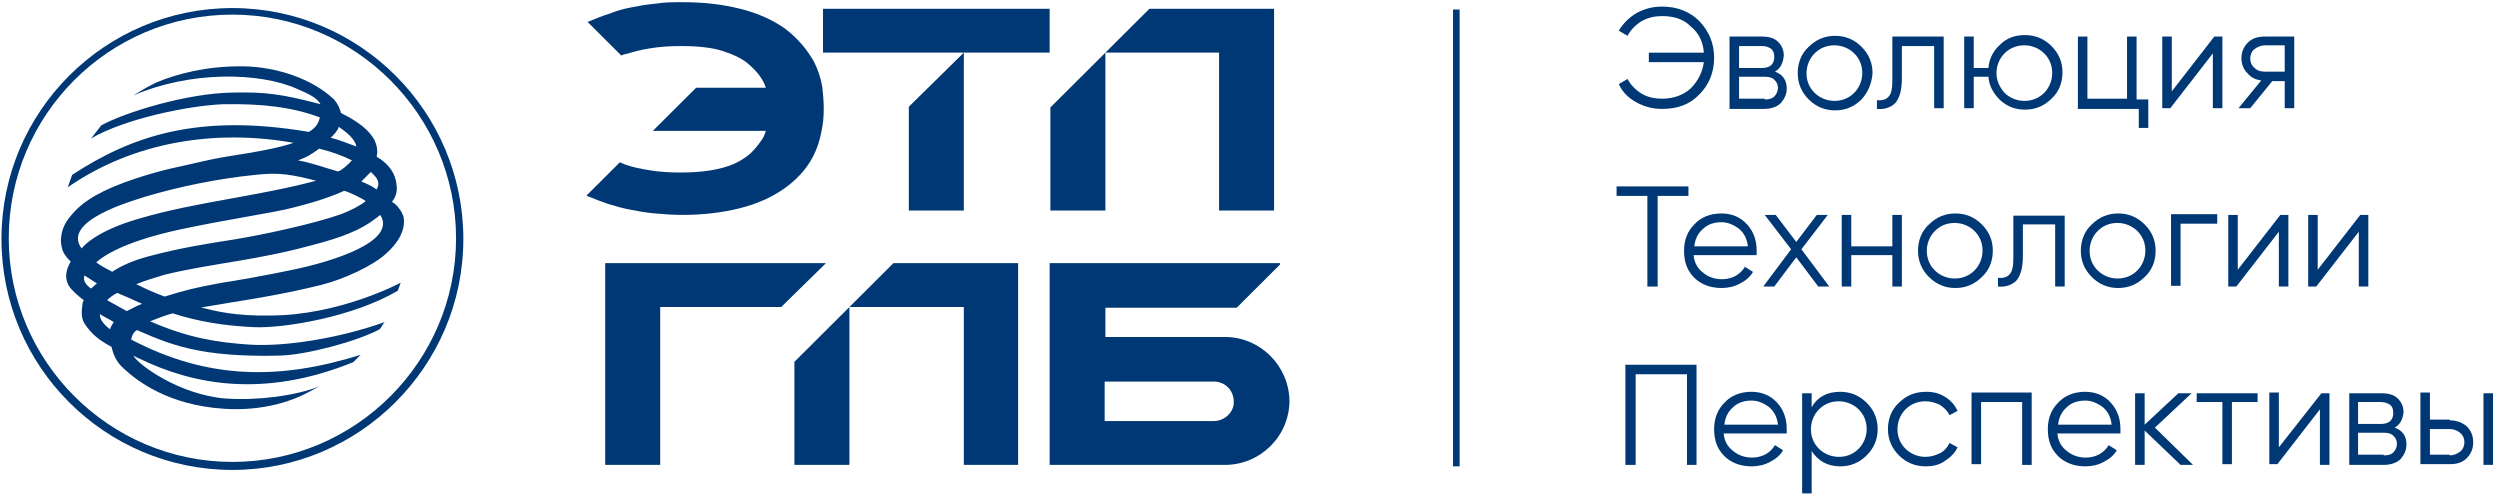
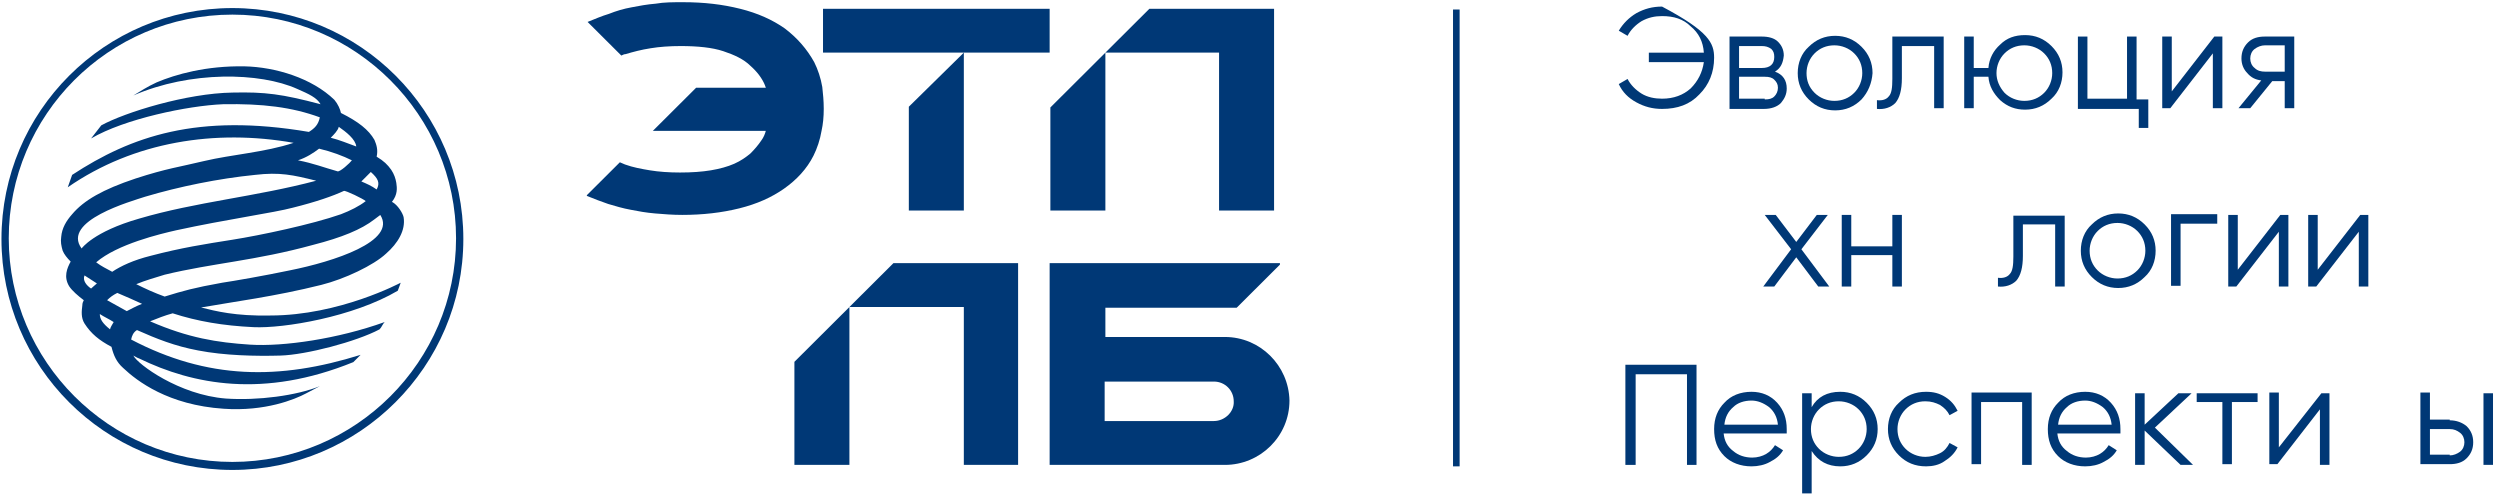
<svg xmlns="http://www.w3.org/2000/svg" width="341" height="68" viewBox="0 0 341 68" fill="none">
  <g clip-path="url(#clip0_1306_459)">
-     <path d="M226.703 0.898C228.803 0.898 230.504 1.596 231.805 2.892C233.105 4.288 233.805 5.884 233.805 7.878C233.805 9.872 233.105 11.567 231.805 12.863C230.504 14.258 228.803 14.857 226.703 14.857C225.402 14.857 224.302 14.558 223.201 13.959C222.101 13.361 221.3 12.564 220.8 11.467L222.001 10.769C222.401 11.567 223.101 12.264 223.901 12.763C224.702 13.261 225.702 13.461 226.703 13.461C228.303 13.461 229.604 12.962 230.604 12.065C231.604 11.068 232.205 9.872 232.405 8.476H224.902V7.18H232.405C232.305 5.684 231.704 4.488 230.604 3.59C229.604 2.593 228.303 2.195 226.703 2.195C225.702 2.195 224.802 2.394 223.901 2.892C223.101 3.391 222.401 4.089 222.001 4.887L220.8 4.189C221.401 3.192 222.201 2.394 223.201 1.796C224.302 1.198 225.402 0.898 226.703 0.898Z" fill="#003876" />
+     <path d="M226.703 0.898C233.105 4.288 233.805 5.884 233.805 7.878C233.805 9.872 233.105 11.567 231.805 12.863C230.504 14.258 228.803 14.857 226.703 14.857C225.402 14.857 224.302 14.558 223.201 13.959C222.101 13.361 221.3 12.564 220.8 11.467L222.001 10.769C222.401 11.567 223.101 12.264 223.901 12.763C224.702 13.261 225.702 13.461 226.703 13.461C228.303 13.461 229.604 12.962 230.604 12.065C231.604 11.068 232.205 9.872 232.405 8.476H224.902V7.18H232.405C232.305 5.684 231.704 4.488 230.604 3.59C229.604 2.593 228.303 2.195 226.703 2.195C225.702 2.195 224.802 2.394 223.901 2.892C223.101 3.391 222.401 4.089 222.001 4.887L220.8 4.189C221.401 3.192 222.201 2.394 223.201 1.796C224.302 1.198 225.402 0.898 226.703 0.898Z" fill="#003876" />
    <path d="M242.109 9.772C243.21 10.171 243.71 10.969 243.71 12.065C243.71 12.863 243.41 13.461 242.909 14.059C242.409 14.558 241.609 14.857 240.609 14.857H235.907V4.986H240.308C241.209 4.986 242.009 5.186 242.509 5.684C243.009 6.183 243.31 6.781 243.31 7.579C243.21 8.576 242.909 9.274 242.109 9.772ZM240.308 6.282H237.207V9.274H240.308C241.409 9.274 242.009 8.775 242.009 7.778C242.009 7.279 241.909 6.98 241.609 6.681C241.209 6.382 240.809 6.282 240.308 6.282ZM240.709 13.561C241.309 13.561 241.709 13.461 242.009 13.162C242.309 12.863 242.509 12.464 242.509 11.966C242.509 11.467 242.309 11.168 242.009 10.869C241.709 10.57 241.309 10.47 240.709 10.47H237.207V13.461H240.709V13.561Z" fill="#003876" />
    <path d="M253.914 13.561C252.913 14.558 251.713 15.056 250.312 15.056C248.912 15.056 247.711 14.558 246.711 13.561C245.711 12.563 245.21 11.367 245.21 9.971C245.21 8.575 245.711 7.279 246.711 6.382C247.711 5.385 248.912 4.886 250.312 4.886C251.713 4.886 252.913 5.385 253.914 6.382C254.914 7.379 255.414 8.575 255.414 9.971C255.314 11.367 254.814 12.563 253.914 13.561ZM247.511 12.663C248.212 13.361 249.212 13.76 250.212 13.76C251.313 13.76 252.213 13.361 252.913 12.663C253.614 11.965 254.014 10.968 254.014 9.971C254.014 8.875 253.614 7.977 252.913 7.279C252.213 6.581 251.213 6.183 250.212 6.183C249.112 6.183 248.212 6.581 247.511 7.279C246.811 7.977 246.411 8.974 246.411 9.971C246.411 10.968 246.711 11.866 247.511 12.663Z" fill="#003876" />
    <path d="M265.118 4.986V14.757H263.818V6.282H259.416V10.669C259.416 12.265 259.116 13.361 258.516 14.059C257.915 14.658 257.015 14.957 256.015 14.857V13.66C256.715 13.76 257.315 13.561 257.615 13.162C258.015 12.763 258.115 11.966 258.115 10.769V4.986H265.118Z" fill="#003876" />
    <path d="M276.222 4.787C277.622 4.787 278.823 5.285 279.823 6.282C280.823 7.279 281.324 8.476 281.324 9.871C281.324 11.267 280.823 12.563 279.823 13.461C278.823 14.458 277.622 14.956 276.222 14.956C274.921 14.956 273.821 14.557 272.82 13.66C271.92 12.763 271.32 11.766 271.22 10.47H269.219V14.757H267.918V4.986H269.219V9.273H271.22C271.32 7.977 271.92 6.88 272.82 6.083C273.721 5.185 274.821 4.787 276.222 4.787ZM273.421 12.663C274.121 13.361 275.121 13.76 276.122 13.76C277.222 13.76 278.122 13.361 278.823 12.663C279.523 11.965 279.923 10.968 279.923 9.971C279.923 8.874 279.523 7.977 278.823 7.279C278.122 6.581 277.122 6.182 276.122 6.182C275.021 6.182 274.121 6.581 273.421 7.279C272.72 7.977 272.32 8.974 272.32 9.971C272.32 10.968 272.72 11.866 273.421 12.663Z" fill="#003876" />
    <path d="M291.428 13.561H293.028V17.449H291.728V14.857H283.425V4.986H284.725V13.461H290.127V4.986H291.428V13.561Z" fill="#003876" />
    <path d="M302.032 4.986H303.132V14.757H301.832V7.279L296.03 14.757H294.929V4.986H296.23V12.464L302.032 4.986Z" fill="#003876" />
    <path d="M312.936 4.986V14.757H311.635V11.068H309.935L306.934 14.757H305.333L308.434 10.969C307.634 10.869 307.034 10.57 306.533 9.971C306.033 9.473 305.733 8.775 305.733 7.977C305.733 7.08 306.033 6.382 306.633 5.784C307.234 5.186 308.034 4.986 308.934 4.986H312.936ZM308.934 9.772H311.635V6.183H308.934C308.434 6.183 307.934 6.382 307.534 6.681C307.134 6.98 306.934 7.479 306.934 7.977C306.934 8.476 307.134 8.974 307.534 9.274C307.934 9.672 308.434 9.772 308.934 9.772Z" fill="#003876" />
-     <path d="M230.304 25.425V26.721H226.103V39.084H224.702V26.721H220.5V25.425H230.304Z" fill="#003876" />
-     <path d="M234.806 29.114C236.207 29.114 237.407 29.613 238.307 30.61C239.208 31.607 239.608 32.803 239.608 34.199C239.608 34.299 239.608 34.498 239.608 34.797H231.005C231.105 35.794 231.505 36.592 232.305 37.19C233.005 37.788 233.906 38.087 234.906 38.087C235.606 38.087 236.307 37.888 236.807 37.589C237.307 37.29 237.707 36.891 238.007 36.392L239.108 37.09C238.708 37.788 238.107 38.287 237.307 38.686C236.607 39.084 235.706 39.284 234.806 39.284C233.305 39.284 232.005 38.785 231.105 37.888C230.104 36.891 229.704 35.695 229.704 34.199C229.704 32.703 230.204 31.507 231.105 30.61C232.005 29.613 233.305 29.114 234.806 29.114ZM234.806 30.311C233.806 30.311 232.905 30.61 232.305 31.208C231.605 31.806 231.205 32.604 231.105 33.601H238.407C238.307 32.604 237.907 31.806 237.207 31.208C236.407 30.61 235.606 30.311 234.806 30.311Z" fill="#003876" />
    <path d="M249.512 39.084H248.011L245.01 35.096L242.009 39.084H240.508L244.31 33.999L240.708 29.314H242.209L245.01 33.002L247.811 29.314H249.312L245.71 33.999L249.512 39.084Z" fill="#003876" />
    <path d="M258.116 29.314H259.416V39.084H258.116V34.797H252.513V39.084H251.213V29.314H252.513V33.601H258.116V29.314Z" fill="#003876" />
-     <path d="M270.32 37.788C269.32 38.785 268.119 39.284 266.719 39.284C265.318 39.284 264.118 38.785 263.117 37.788C262.117 36.791 261.617 35.595 261.617 34.199C261.617 32.803 262.117 31.507 263.117 30.61C264.118 29.613 265.318 29.114 266.719 29.114C268.119 29.114 269.32 29.613 270.32 30.61C271.32 31.607 271.821 32.803 271.821 34.199C271.821 35.595 271.32 36.891 270.32 37.788ZM263.918 36.891C264.618 37.589 265.618 37.988 266.619 37.988C267.719 37.988 268.619 37.589 269.32 36.891C270.02 36.193 270.42 35.196 270.42 34.199C270.42 33.102 270.02 32.205 269.32 31.507C268.619 30.809 267.619 30.41 266.619 30.41C265.518 30.41 264.618 30.809 263.918 31.507C263.217 32.205 262.817 33.202 262.817 34.199C262.817 35.296 263.217 36.193 263.918 36.891Z" fill="#003876" />
    <path d="M281.624 29.314V39.084H280.324V30.61H275.922V34.897C275.922 36.492 275.622 37.589 275.022 38.287C274.422 38.885 273.521 39.184 272.521 39.084V37.888C273.221 37.988 273.822 37.788 274.122 37.389C274.522 36.991 274.622 36.193 274.622 34.996V29.413H281.624V29.314Z" fill="#003876" />
    <path d="M292.528 37.788C291.527 38.785 290.327 39.284 288.926 39.284C287.526 39.284 286.325 38.785 285.325 37.788C284.324 36.791 283.824 35.595 283.824 34.199C283.824 32.803 284.324 31.507 285.325 30.61C286.325 29.613 287.526 29.114 288.926 29.114C290.327 29.114 291.527 29.613 292.528 30.61C293.528 31.607 294.028 32.803 294.028 34.199C294.028 35.595 293.528 36.891 292.528 37.788ZM286.125 36.891C286.825 37.589 287.826 37.988 288.826 37.988C289.927 37.988 290.827 37.589 291.527 36.891C292.227 36.193 292.628 35.196 292.628 34.199C292.628 33.102 292.227 32.205 291.527 31.507C290.827 30.809 289.827 30.41 288.826 30.41C287.726 30.41 286.825 30.809 286.125 31.507C285.425 32.205 285.025 33.202 285.025 34.199C285.025 35.296 285.425 36.193 286.125 36.891Z" fill="#003876" />
    <path d="M302.432 29.313V30.51H297.43V38.984H296.13V29.214H302.432V29.313Z" fill="#003876" />
    <path d="M311.035 29.314H312.136V39.084H310.835V31.607L305.033 39.084H303.933V29.314H305.233V36.791L311.035 29.314Z" fill="#003876" />
    <path d="M321.94 29.314H323.04V39.084H321.74V31.607L315.937 39.084H314.837V29.314H316.137V36.791L321.94 29.314Z" fill="#003876" />
    <path d="M231.405 49.752V63.412H230.105V51.049H223.102V63.412H221.702V49.752H231.405Z" fill="#003876" />
    <path d="M238.908 53.441C240.308 53.441 241.509 53.94 242.409 54.937C243.309 55.934 243.709 57.13 243.709 58.526C243.709 58.626 243.709 58.825 243.709 59.124H235.106C235.206 60.121 235.606 60.919 236.407 61.517C237.107 62.115 238.007 62.415 239.008 62.415C239.708 62.415 240.408 62.215 240.908 61.916C241.409 61.617 241.809 61.218 242.109 60.72L243.209 61.418C242.809 62.115 242.209 62.614 241.409 63.013C240.708 63.412 239.808 63.611 238.908 63.611C237.407 63.611 236.107 63.112 235.206 62.215C234.206 61.218 233.806 60.022 233.806 58.526C233.806 57.031 234.306 55.834 235.206 54.937C236.107 53.94 237.407 53.441 238.908 53.441ZM238.908 54.638C237.907 54.638 237.007 54.937 236.407 55.535C235.706 56.133 235.306 56.931 235.206 57.928H242.509C242.409 56.931 242.009 56.133 241.309 55.535C240.508 54.937 239.708 54.638 238.908 54.638Z" fill="#003876" />
    <path d="M251.013 53.441C252.413 53.441 253.614 53.94 254.614 54.937C255.614 55.934 256.114 57.13 256.114 58.526C256.114 59.922 255.614 61.118 254.614 62.115C253.614 63.112 252.413 63.611 251.013 63.611C249.312 63.611 248.011 62.913 247.111 61.517V67.3H245.811V53.641H247.111V55.535C247.911 54.139 249.212 53.441 251.013 53.441ZM248.111 61.218C248.812 61.916 249.812 62.315 250.812 62.315C251.913 62.315 252.813 61.916 253.513 61.218C254.214 60.52 254.614 59.523 254.614 58.526C254.614 57.429 254.214 56.532 253.513 55.834C252.813 55.136 251.813 54.737 250.812 54.737C249.712 54.737 248.812 55.136 248.111 55.834C247.411 56.532 247.011 57.529 247.011 58.526C247.011 59.623 247.411 60.52 248.111 61.218Z" fill="#003876" />
    <path d="M262.717 63.611C261.217 63.611 260.016 63.112 259.016 62.115C258.015 61.118 257.515 59.922 257.515 58.526C257.515 57.13 258.015 55.834 259.016 54.937C260.016 53.94 261.217 53.441 262.717 53.441C263.718 53.441 264.518 53.641 265.318 54.139C266.118 54.638 266.619 55.236 267.019 56.034L265.918 56.632C265.618 56.034 265.218 55.635 264.618 55.236C264.018 54.937 263.417 54.737 262.617 54.737C261.517 54.737 260.616 55.136 259.916 55.834C259.216 56.532 258.816 57.529 258.816 58.526C258.816 59.623 259.216 60.52 259.916 61.218C260.616 61.916 261.617 62.315 262.617 62.315C263.317 62.315 264.018 62.115 264.618 61.816C265.218 61.517 265.618 61.019 265.918 60.421L267.019 61.019C266.619 61.816 266.018 62.415 265.218 62.913C264.518 63.412 263.617 63.611 262.717 63.611Z" fill="#003876" />
    <path d="M277.122 53.641V63.412H275.821V54.837H270.219V63.312H268.918V53.541H277.122V53.641Z" fill="#003876" />
    <path d="M284.425 53.441C285.826 53.441 287.026 53.94 287.927 54.937C288.827 55.934 289.227 57.13 289.227 58.526C289.227 58.626 289.227 58.825 289.227 59.124H280.624C280.724 60.121 281.124 60.919 281.924 61.517C282.624 62.115 283.525 62.415 284.525 62.415C285.225 62.415 285.926 62.215 286.426 61.916C286.926 61.617 287.326 61.218 287.626 60.72L288.727 61.418C288.327 62.115 287.726 62.614 286.926 63.013C286.226 63.412 285.326 63.611 284.425 63.611C282.925 63.611 281.624 63.112 280.724 62.215C279.723 61.218 279.323 60.022 279.323 58.526C279.323 57.031 279.823 55.834 280.724 54.937C281.624 53.94 282.925 53.441 284.425 53.441ZM284.425 54.638C283.425 54.638 282.524 54.937 281.924 55.535C281.224 56.133 280.824 56.931 280.724 57.928H288.027C287.927 56.931 287.526 56.133 286.826 55.535C286.026 54.937 285.225 54.638 284.425 54.638Z" fill="#003876" />
    <path d="M299.131 63.412H297.43L292.529 58.726V63.412H291.228V53.641H292.529V57.928L297.13 53.641H298.931L293.929 58.327L299.131 63.412Z" fill="#003876" />
    <path d="M307.934 53.641V54.837H304.432V63.312H303.132V54.837H299.63V53.641H307.934Z" fill="#003876" />
    <path d="M316.637 53.641H317.738V63.412H316.437V55.834L310.635 63.312H309.535V53.541H310.835V61.019L316.637 53.641Z" fill="#003876" />
-     <path d="M326.641 58.327C327.742 58.726 328.242 59.523 328.242 60.62C328.242 61.418 327.942 62.016 327.442 62.614C326.941 63.113 326.141 63.412 325.141 63.412H320.439V53.641H324.841C325.741 53.641 326.541 53.84 327.042 54.339C327.542 54.837 327.842 55.435 327.842 56.233C327.742 57.23 327.342 57.928 326.641 58.327ZM324.741 54.837H321.639V57.828H324.741C325.841 57.828 326.441 57.33 326.441 56.333C326.441 55.834 326.341 55.535 326.041 55.236C325.741 55.037 325.341 54.837 324.741 54.837ZM325.141 62.116C325.741 62.116 326.141 62.016 326.441 61.717C326.741 61.418 326.941 61.019 326.941 60.52C326.941 60.022 326.741 59.723 326.441 59.424C326.141 59.124 325.741 59.025 325.141 59.025H321.639V62.016H325.141V62.116Z" fill="#003876" />
    <path d="M334.144 57.33C335.044 57.33 335.845 57.629 336.445 58.128C337.045 58.726 337.345 59.424 337.345 60.321C337.345 61.218 337.045 61.916 336.445 62.514C335.845 63.113 335.044 63.312 334.144 63.312H330.143V53.541H331.443V57.23H334.144V57.33ZM334.144 62.116C334.644 62.116 335.144 61.916 335.545 61.617C335.945 61.318 336.145 60.819 336.145 60.321C336.145 59.822 335.945 59.324 335.545 59.025C335.144 58.726 334.744 58.526 334.144 58.526H331.443V62.016H334.144V62.116ZM338.746 53.641H340.046V63.412H338.746V53.641Z" fill="#003876" />
    <path d="M199.093 1.297H198.192V63.611H199.093V1.297Z" fill="#003876" />
    <path d="M112.259 1.197V7.179H123.964H131.467L123.964 14.557V28.715H131.467V7.179H143.171V1.197H112.259Z" fill="#003876" />
    <path d="M112.159 11.866C111.959 10.669 111.559 9.473 111.059 8.476C110.058 6.681 108.758 5.185 107.057 3.889C105.357 2.693 103.356 1.796 100.955 1.197C98.554 0.599 96.053 0.3 93.152 0.3C91.851 0.3 90.551 0.3 89.451 0.499C88.25 0.599 87.15 0.799 86.149 0.998C85.049 1.197 84.048 1.496 83.048 1.895C82.048 2.194 81.147 2.593 80.147 2.992L84.749 7.578C84.949 7.479 85.149 7.379 85.349 7.379C86.349 7.08 87.45 6.781 88.75 6.581C89.951 6.382 91.351 6.282 92.852 6.282C95.153 6.282 97.153 6.482 98.654 6.98C100.155 7.479 101.455 8.077 102.355 8.974C103.256 9.772 103.956 10.669 104.356 11.666C104.356 11.766 104.456 11.866 104.456 11.965H94.953L89.05 17.848H104.456C104.356 18.247 104.156 18.745 103.856 19.144C103.456 19.742 102.956 20.34 102.355 20.938C101.755 21.437 101.055 21.936 100.155 22.334C99.254 22.733 98.154 23.032 96.953 23.232C95.753 23.431 94.352 23.531 92.752 23.531C91.251 23.531 89.851 23.431 88.65 23.232C87.45 23.032 86.349 22.833 85.249 22.434C84.949 22.334 84.849 22.235 84.549 22.135L80.047 26.622V26.721C81.047 27.12 82.048 27.519 82.948 27.818C83.948 28.117 84.949 28.416 86.049 28.616C87.05 28.815 88.15 29.014 89.35 29.114C90.551 29.214 91.751 29.313 93.052 29.313C95.853 29.313 98.454 29.014 100.855 28.416C103.256 27.818 105.257 26.921 106.957 25.724C108.658 24.528 110.058 23.032 110.959 21.238C111.459 20.241 111.859 19.044 112.059 17.848C112.259 16.95 112.359 15.953 112.359 14.857C112.359 13.76 112.259 12.763 112.159 11.866Z" fill="#003876" />
    <path d="M156.777 1.197L143.271 14.657V28.715H150.774V7.179H166.28V28.715H173.783V1.197H156.777Z" fill="#003876" />
-     <path d="M112.659 35.894H90.051H87.15H82.548V63.412H90.051V41.876H106.557L112.659 35.894Z" fill="#003876" />
    <path d="M167.08 45.964H150.774V41.976H168.681L174.583 36.093V35.894H150.674H147.473H143.171V63.412H150.674H167.08C171.882 63.412 175.883 59.523 175.883 54.638C175.783 49.852 171.882 45.964 167.08 45.964ZM165.579 57.429H150.674V52.046H165.579C167.08 52.046 168.281 53.242 168.281 54.737C168.381 56.133 167.08 57.429 165.579 57.429Z" fill="#003876" />
    <path d="M121.863 35.894L108.357 49.354V63.412H115.86V41.876H131.466V63.412H138.869V35.894H121.863Z" fill="#003876" />
    <path d="M31.7 64.1C14.311 64.1 0.2 49.99 0.2 32.6C0.2 15.21 14.311 1.1 31.7 1.1C49.09 1.1 63.2 15.21 63.2 32.6C63.2 49.99 48.99 64.1 31.7 64.1ZM31.7 1.994C14.807 1.994 1.194 15.707 1.194 32.501C1.194 49.294 14.907 63.007 31.7 63.007C48.494 63.007 62.206 49.294 62.206 32.501C62.206 15.707 48.494 1.994 31.7 1.994Z" fill="#003876" />
    <path d="M27.427 41.941C31.899 41.146 37.464 40.45 43.823 38.86C47.003 38.065 50.978 36.177 52.667 34.587C54.257 33.196 55.35 31.408 55.052 29.619C54.953 29.122 54.257 27.93 53.462 27.532C54.257 26.538 54.158 25.644 54.058 24.949C53.959 24.352 53.76 23.756 53.363 23.16C52.866 22.464 52.369 21.968 51.375 21.371C51.574 20.477 51.375 19.781 51.077 19.086C50.282 17.695 48.891 16.602 46.506 15.409C46.407 14.912 46.109 14.217 45.612 13.62C42.532 10.639 37.563 9.149 33.39 9.05C28.123 8.95 23.95 10.143 21.366 11.236C20.074 11.832 19.18 12.428 18.186 13.024C25.937 9.646 35.476 9.844 40.544 12.13C42.134 12.825 43.227 13.322 43.724 14.217C38.457 12.825 36.172 12.527 31.7 12.627C25.44 12.726 17.093 15.31 13.814 17.098L12.423 18.887C16.994 16.204 25.639 14.415 30.409 14.217C35.774 14.117 39.849 14.614 43.625 16.005C43.426 16.999 42.929 17.496 42.134 17.993C26.931 15.409 17.888 18.589 9.839 23.855L9.243 25.545C18.285 19.285 29.415 17.595 40.047 19.483C36.172 20.775 31.601 21.073 27.825 21.968C24.546 22.762 22.757 22.961 18.484 24.352C14.013 25.843 11.429 27.333 9.839 29.221C9.044 30.116 8.448 31.11 8.349 32.302C8.249 32.998 8.349 33.494 8.547 34.19C8.746 34.687 9.144 35.184 9.64 35.68C9.144 36.575 8.647 37.767 9.442 39.059C9.839 39.655 10.634 40.351 11.429 40.947C11.33 41.146 11.23 41.344 11.23 41.643C11.131 42.438 11.031 43.332 11.528 44.127C12.423 45.518 13.516 46.412 15.205 47.307C15.503 48.499 15.901 49.393 16.795 50.188C18.683 51.977 22.956 55.256 30.508 55.753C36.172 56.151 40.246 54.461 41.737 53.666L43.625 52.672C40.445 53.964 35.178 54.66 30.806 54.362C24.446 53.865 18.782 49.691 18.186 48.499C18.385 48.598 18.683 48.797 18.981 48.897C26.334 52.474 35.973 54.362 48.196 49.393L49.189 48.4C38.06 51.878 28.322 51.778 17.888 46.313C17.987 45.816 18.186 45.319 18.683 45.021C21.366 46.214 23.85 47.207 27.03 47.803C30.607 48.499 34.88 48.598 38.259 48.499C41.737 48.4 48.593 46.611 51.773 44.922C52.071 44.624 52.17 44.226 52.468 43.928C46.109 46.214 38.656 47.307 34.085 47.008C29.613 46.71 25.738 46.114 20.472 43.829C21.465 43.431 22.459 43.034 23.552 42.736C26.931 43.829 30.409 44.425 34.582 44.624C38.656 44.822 48.196 43.233 54.257 39.655C54.456 39.158 54.654 38.562 54.654 38.562C54.654 38.562 46.307 43.034 36.867 43.034C32.098 43.133 29.415 42.438 27.427 41.941ZM50.58 23.458C51.574 24.352 51.872 24.949 51.375 25.843C50.68 25.346 49.984 25.048 49.289 24.75C49.785 24.253 50.183 23.855 50.58 23.458ZM49.885 27.433C48.99 28.128 47.798 28.725 46.506 29.221C42.532 30.613 35.476 32.103 31.7 32.699C27.924 33.296 24.744 33.792 20.571 34.886C18.186 35.482 16.497 36.277 15.304 37.072C14.41 36.575 13.913 36.376 13.118 35.78C16 33.296 21.863 31.904 24.049 31.408C30.905 29.917 37.364 29.023 39.948 28.327C43.128 27.532 45.413 26.737 46.904 26.042C47.102 25.942 49.587 27.135 49.885 27.433ZM46.208 17.297C47.202 17.993 48.494 18.986 48.593 19.98C47.5 19.583 46.307 19.086 45.115 18.788C45.513 18.39 46.109 17.794 46.208 17.297ZM43.525 20.278C45.215 20.676 46.804 21.272 47.997 21.868C47.798 22.166 46.307 23.557 46.009 23.359C44.221 22.862 42.73 22.266 40.644 21.868C41.836 21.471 42.73 20.874 43.525 20.278ZM11.131 33.892C8.349 30.116 17.987 27.433 19.776 26.837C24.446 25.445 29.812 24.352 34.781 23.855C38.159 23.458 39.948 23.855 43.128 24.651C34.88 26.837 26.732 27.532 18.981 29.818C12.721 31.606 11.131 33.892 11.131 33.892ZM12.423 39.357C11.826 38.96 11.23 38.264 11.528 37.568C12.125 37.966 12.621 38.264 13.218 38.661C13.019 38.86 12.721 39.059 12.423 39.357ZM15.006 44.922C14.013 44.127 13.615 43.531 13.615 42.835C14.211 43.233 14.907 43.531 15.503 43.928C15.304 44.325 15.106 44.524 15.006 44.922ZM17.292 42.438C16.397 41.941 15.503 41.444 14.609 40.947C15.006 40.55 15.404 40.251 16 39.953C17.192 40.45 18.285 40.947 19.378 41.444C18.584 41.742 17.888 42.139 17.292 42.438ZM22.459 40.45C21.068 39.953 19.776 39.357 18.584 38.761C19.776 38.264 21.167 37.867 22.459 37.469C29.017 35.879 34.781 35.581 42.73 33.395C46.606 32.401 49.289 31.308 51.077 29.917C51.375 29.718 51.574 29.52 51.872 29.321C54.158 32.898 45.513 35.68 39.55 36.873C36.271 37.568 31.7 38.363 30.309 38.562C26.434 39.258 25.043 39.655 22.459 40.45Z" fill="#003876" />
  </g>
  <defs>
    <clipPath id="clip0_1306_459">
      <rect width="341" height="68" fill="white" />
    </clipPath>
  </defs>
</svg>